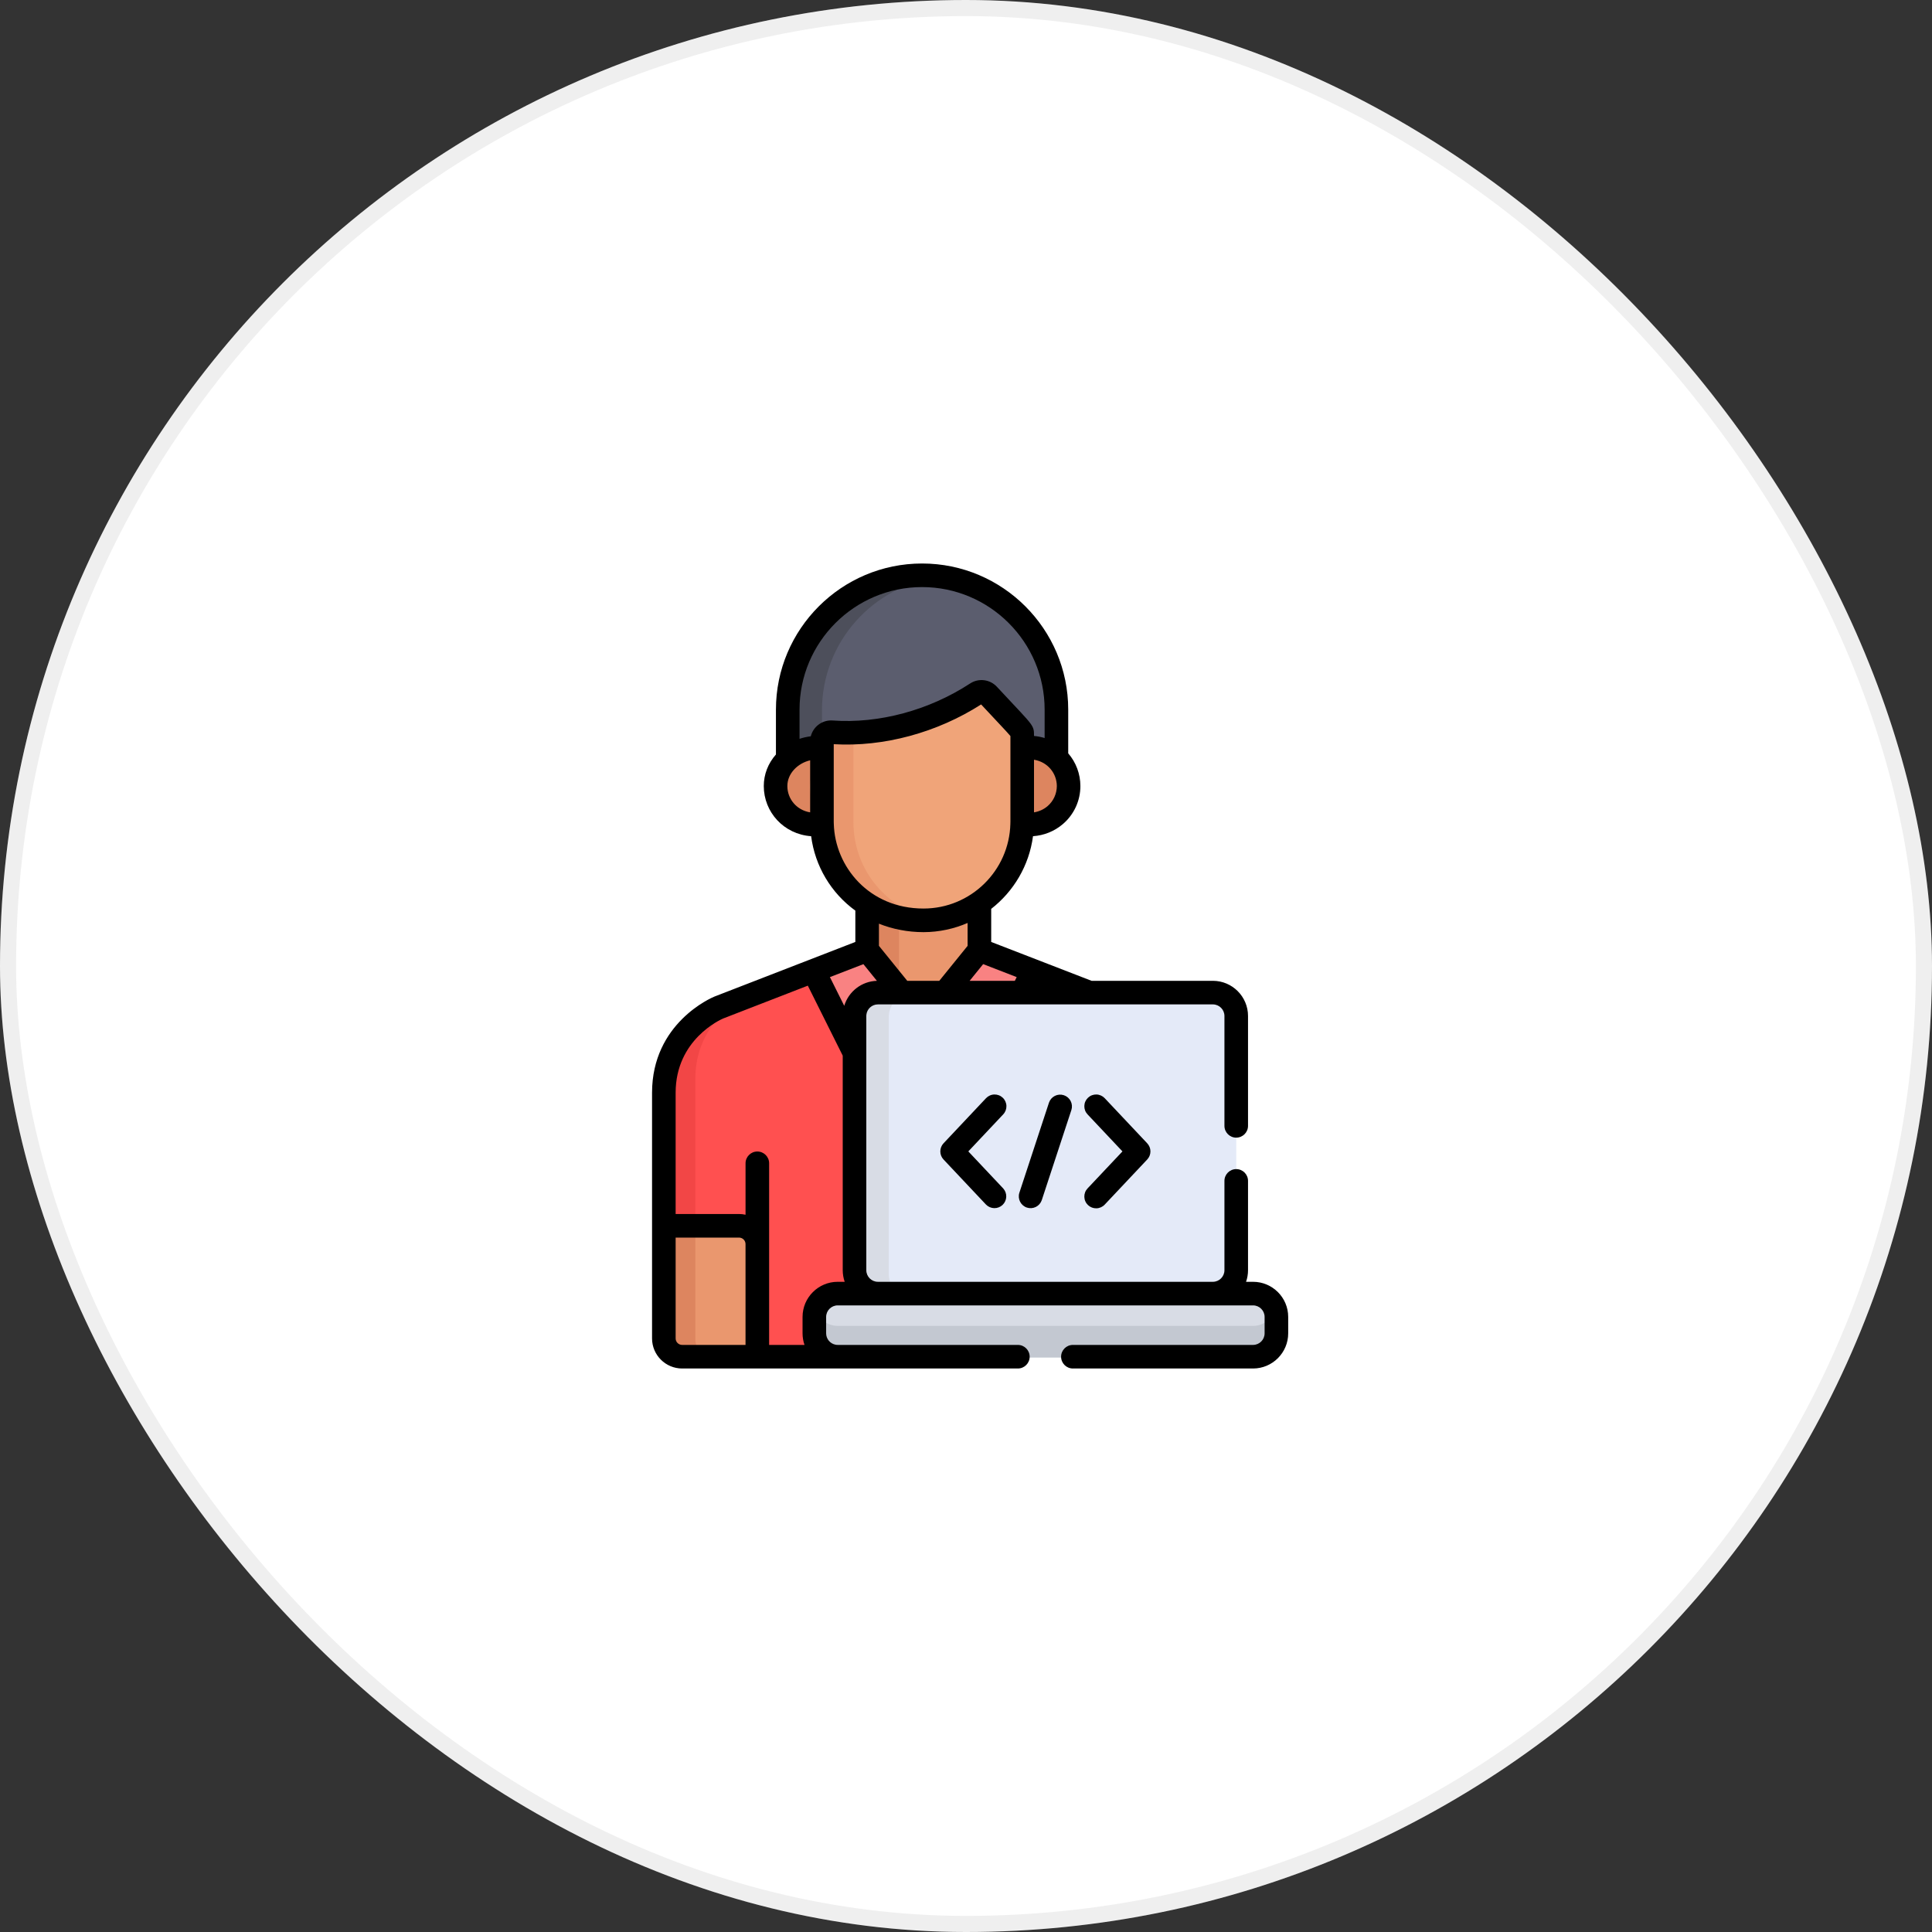
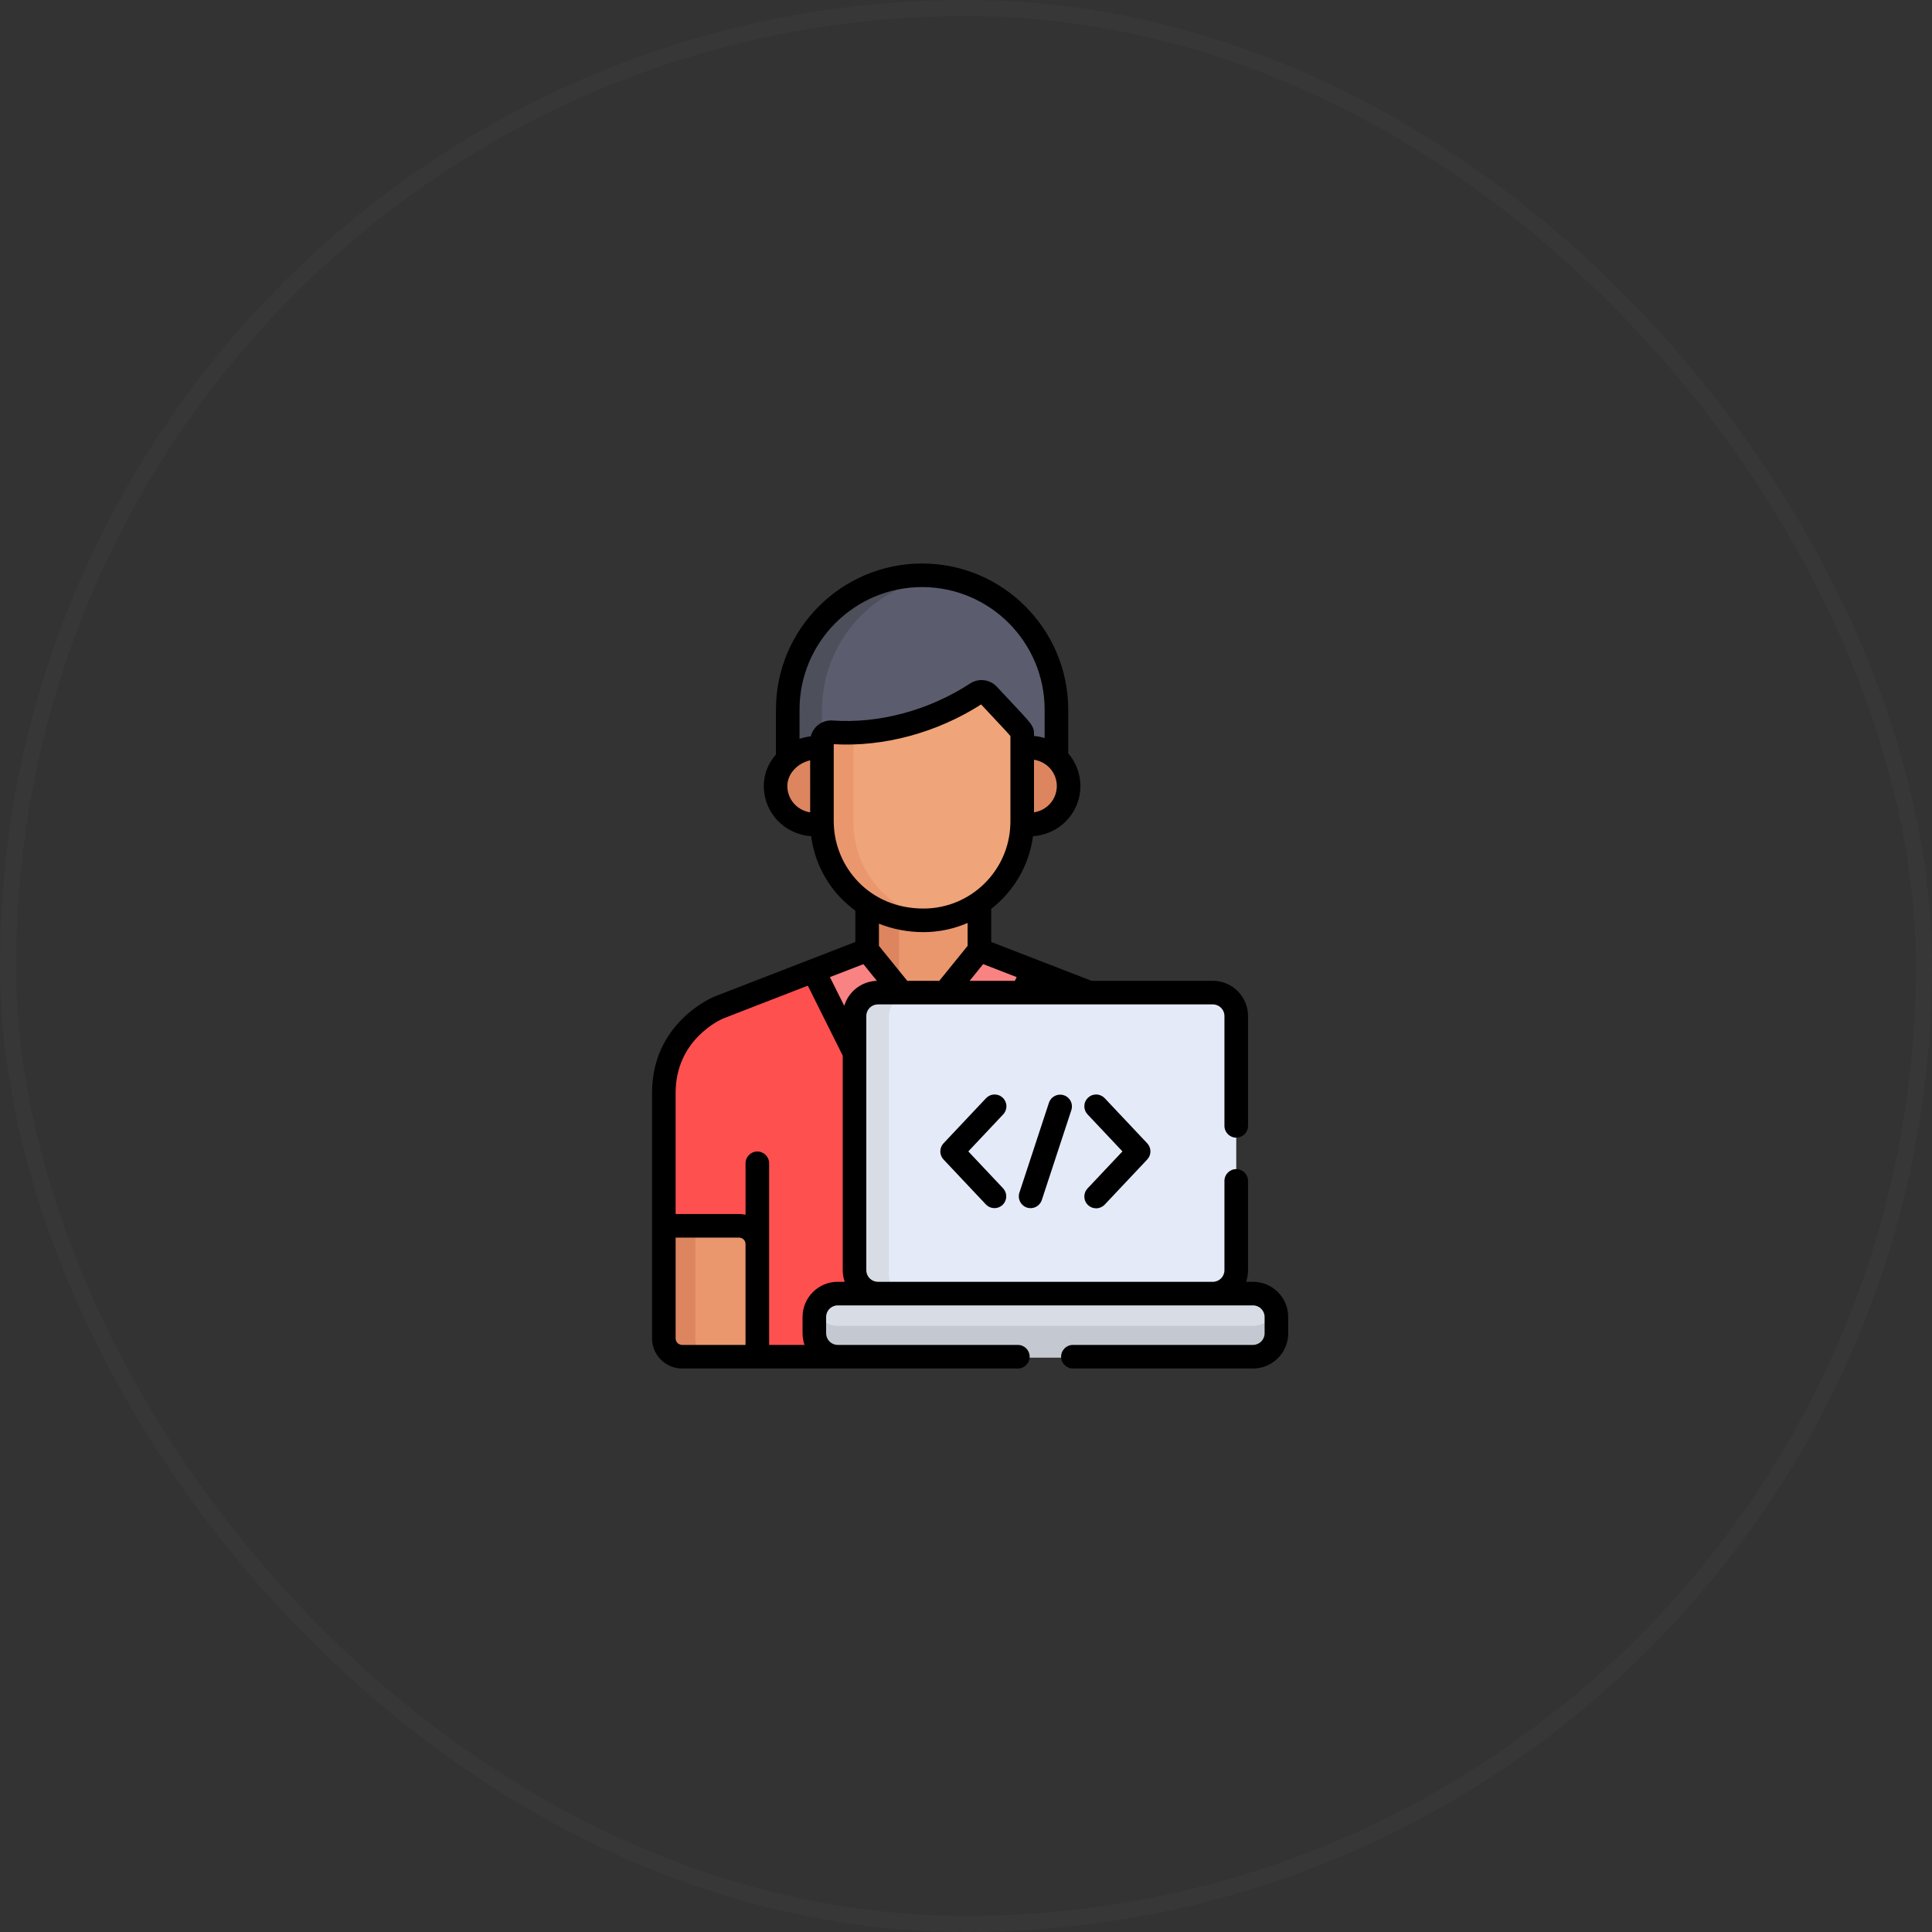
<svg xmlns="http://www.w3.org/2000/svg" width="120" height="120" viewBox="0 0 120 120" fill="none">
  <rect x="0" y="0" width="120" height="120" fill="#333333" stroke="none" />
-   <rect width="120" height="120" rx="60" fill="white" />
  <rect x="0.5" y="0.5" width="119" height="119" rx="59.5" stroke="#636363" stroke-opacity="0.1" />
  <g clip-path="url(#clip0_3315_3766)">
    <path d="M57.362 56.968C56.014 56.968 54.829 56.598 53.86 55.979V59.295L57.347 63.599L60.834 59.295V55.886C59.846 56.568 58.651 56.968 57.362 56.968Z" fill="#EA976E" />
    <path d="M55.842 56.801C55.11 56.635 54.446 56.353 53.86 55.979V59.295L55.842 61.741V56.801Z" fill="#DD855F" />
    <path d="M52.034 84.313V84.194H67.785V77.44C67.785 76.812 68.294 76.303 68.922 76.303H73.471V67.918C73.471 64.029 70.059 62.626 70.059 62.626L60.834 59.053L57.347 63.358L53.86 59.053L44.645 62.626C44.645 62.626 41.234 64.029 41.234 67.918V76.303H45.783C46.41 76.303 46.92 76.812 46.92 77.44V84.313H52.034Z" fill="#FF5050" />
-     <path d="M43.187 67.039C43.187 64.312 44.864 62.808 45.866 62.153L44.645 62.626C44.645 62.626 41.234 64.029 41.234 67.918V76.303H43.187V67.039Z" fill="#F24646" />
    <path d="M57.273 35.778C52.665 35.778 48.929 39.514 48.929 44.123V47.688C49.486 47.171 50.28 46.89 51.054 46.993V46.578C51.054 46.247 51.337 45.986 51.664 46.011C54.89 46.242 58.174 45.217 60.656 43.596C60.769 43.522 60.903 43.491 61.036 43.507C61.169 43.523 61.292 43.586 61.383 43.684C63.506 45.966 63.493 45.877 63.493 46.175V46.992C64.342 46.865 65.095 47.127 65.618 47.613V44.123C65.618 39.514 61.882 35.778 57.273 35.778Z" fill="#5B5D6E" />
    <path d="M51.054 44.123C51.054 39.875 54.23 36.37 58.336 35.848C57.984 35.802 57.629 35.779 57.273 35.778C52.665 35.778 48.929 39.514 48.929 44.123V47.688C49.486 47.171 50.28 46.89 51.054 46.994V44.123Z" fill="#4D4F5B" />
    <path d="M45.904 76.182H41.234V83.177C41.234 83.804 41.743 84.313 42.371 84.313H47.041V77.319C47.04 76.691 46.531 76.182 45.904 76.182Z" fill="#EA976E" />
    <path d="M43.187 83.177V76.182H41.234V83.177C41.234 83.804 41.743 84.313 42.371 84.313H44.324C43.696 84.313 43.187 83.804 43.187 83.177Z" fill="#DD855F" />
    <path d="M63.251 46.508V51.079C63.251 51.129 63.248 51.178 63.247 51.227C64.865 51.472 66.374 50.303 66.374 48.868C66.374 47.429 64.864 46.266 63.251 46.508ZM51.296 51.079V46.51C49.888 46.322 48.173 47.403 48.173 48.868C48.173 50.301 49.679 51.472 51.3 51.227C51.299 51.178 51.296 51.129 51.296 51.079Z" fill="#EA976E" />
    <path d="M65.622 47.23C65.031 46.68 64.157 46.372 63.251 46.508V51.079C63.251 51.129 63.249 51.178 63.248 51.227C64.156 51.365 65.03 51.056 65.622 50.505V47.23ZM51.296 50.708C50.693 50.267 50.297 49.602 50.297 48.868C50.297 48.15 50.71 47.524 51.296 47.095V46.51C49.888 46.322 48.173 47.403 48.173 48.868C48.173 50.301 49.679 51.472 51.3 51.227C51.299 51.178 51.296 51.129 51.296 51.079V50.708Z" fill="#DD855F" />
    <path d="M61.558 65.569L64.165 60.343L60.834 59.053L57.347 63.358L60.747 65.772C61.022 65.967 61.407 65.871 61.558 65.569Z" fill="#F98282" />
    <path d="M53.142 65.569L50.535 60.343L53.865 59.053L57.352 63.358L53.953 65.772C53.677 65.967 53.293 65.871 53.142 65.569Z" fill="#F98282" />
    <path d="M61.383 43.2C61.292 43.102 61.169 43.04 61.036 43.023C60.903 43.007 60.769 43.038 60.656 43.112C58.174 44.734 54.89 45.759 51.664 45.527C51.337 45.502 51.054 45.764 51.054 46.094V51.079C51.054 54.283 53.565 57.21 57.362 57.21C60.743 57.21 63.493 54.46 63.493 51.079V45.691C63.493 45.394 63.506 45.482 61.383 43.2Z" fill="#F0A479" />
    <path d="M53.008 51.079V45.552C52.56 45.566 52.111 45.559 51.664 45.527C51.337 45.502 51.054 45.764 51.054 46.094V51.08C51.054 54.284 53.565 57.21 57.362 57.21C57.682 57.21 57.997 57.185 58.304 57.138C55.079 56.67 53.008 53.989 53.008 51.079Z" fill="#EA976E" />
    <path d="M75.335 61.699H54.529C53.73 61.699 53.077 62.359 53.077 63.166V79.131C53.077 79.938 53.73 80.598 54.529 80.598H75.335C76.133 80.598 76.786 79.938 76.786 79.131V63.166C76.786 62.359 76.133 61.699 75.335 61.699Z" fill="#E4EAF8" />
    <path d="M55.202 79.131V63.165C55.202 62.359 55.855 61.698 56.653 61.698H54.529C53.73 61.698 53.077 62.358 53.077 63.165V79.131C53.077 79.938 53.73 80.598 54.529 80.598H56.653C55.855 80.598 55.202 79.938 55.202 79.131Z" fill="#D8DCE5" />
    <path d="M77.83 80.393H52.033C51.235 80.393 50.581 81.046 50.581 81.844V82.862C50.581 83.66 51.235 84.313 52.033 84.313H77.83C78.628 84.313 79.281 83.66 79.281 82.862V81.844C79.281 81.046 78.629 80.393 77.83 80.393Z" fill="#D8DCE5" />
    <path d="M77.83 82.353H52.033C51.4 82.353 50.859 81.941 50.662 81.373C50.609 81.524 50.582 81.683 50.582 81.844V82.862C50.582 83.66 51.235 84.313 52.033 84.313H77.83C78.629 84.313 79.282 83.66 79.282 82.862V81.844C79.282 81.679 79.252 81.521 79.201 81.373C79.004 81.941 78.464 82.353 77.83 82.353Z" fill="#C3C8D1" />
    <path d="M62.281 68.18C62.211 68.114 62.128 68.062 62.038 68.028C61.949 67.994 61.853 67.978 61.757 67.981C61.66 67.983 61.566 68.005 61.478 68.045C61.39 68.084 61.311 68.14 61.245 68.21L58.604 71.013C58.476 71.149 58.405 71.329 58.405 71.516C58.405 71.703 58.476 71.882 58.604 72.018L61.245 74.821C61.38 74.958 61.562 75.036 61.754 75.04C61.946 75.044 62.131 74.972 62.27 74.841C62.41 74.709 62.492 74.528 62.5 74.337C62.508 74.145 62.44 73.959 62.311 73.816L60.144 71.516L62.311 69.215C62.445 69.074 62.516 68.885 62.511 68.691C62.505 68.497 62.422 68.313 62.281 68.18ZM67.58 74.852C67.721 74.985 67.909 75.056 68.104 75.051C68.298 75.045 68.482 74.962 68.615 74.821L71.256 72.018C71.384 71.882 71.456 71.702 71.456 71.516C71.456 71.329 71.384 71.149 71.256 71.013L68.615 68.21C68.549 68.14 68.47 68.084 68.382 68.045C68.294 68.005 68.2 67.983 68.104 67.981C68.008 67.978 67.912 67.994 67.822 68.028C67.732 68.062 67.65 68.114 67.58 68.18C67.51 68.246 67.453 68.325 67.414 68.412C67.374 68.5 67.353 68.595 67.35 68.691C67.347 68.787 67.363 68.883 67.397 68.973C67.431 69.063 67.483 69.145 67.549 69.215L69.717 71.516L67.549 73.816C67.483 73.886 67.431 73.968 67.397 74.058C67.363 74.148 67.347 74.244 67.35 74.34C67.353 74.436 67.374 74.531 67.414 74.619C67.453 74.707 67.51 74.786 67.58 74.852ZM65.155 68.484L63.313 74.09C63.255 74.273 63.273 74.473 63.361 74.644C63.449 74.815 63.6 74.945 63.783 75.005C63.966 75.065 64.166 75.051 64.338 74.965C64.511 74.879 64.642 74.729 64.705 74.547L66.547 68.941C66.605 68.758 66.588 68.558 66.5 68.387C66.412 68.216 66.26 68.086 66.077 68.026C65.894 67.966 65.695 67.98 65.522 68.066C65.35 68.152 65.218 68.302 65.155 68.484Z" fill="black" />
    <path d="M77.829 79.615H77.395C77.476 79.384 77.517 79.141 77.517 78.896V73.347C77.517 72.942 77.189 72.615 76.784 72.615C76.38 72.615 76.052 72.942 76.052 73.347V78.896C76.052 79.292 75.73 79.615 75.333 79.615H54.527C54.131 79.615 53.808 79.292 53.808 78.896V63.104C53.808 63.079 53.81 63.055 53.812 63.031C53.849 62.669 54.156 62.385 54.527 62.385H75.333C75.73 62.385 76.052 62.708 76.052 63.104V69.929C76.052 70.333 76.38 70.661 76.784 70.661C77.189 70.661 77.517 70.333 77.517 69.929V63.104C77.517 61.9 76.537 60.92 75.333 60.92H67.799L61.565 58.506V56.452C62.956 55.371 63.92 53.767 64.162 51.938C64.856 51.889 65.499 51.63 66.025 51.178C66.364 50.887 66.636 50.525 66.823 50.118C67.009 49.712 67.105 49.27 67.105 48.822C67.105 48.077 66.837 47.355 66.349 46.791V44.077C66.349 39.072 62.277 35 57.272 35C52.267 35 48.195 39.072 48.195 44.077V46.862C47.706 47.416 47.44 48.099 47.44 48.822C47.44 50.443 48.684 51.818 50.381 51.938C50.625 53.802 51.618 55.465 53.127 56.561V58.506L44.38 61.897C44.375 61.899 44.37 61.901 44.366 61.903C44.208 61.968 40.5 63.542 40.5 67.872V83.131C40.5 84.162 41.339 85 42.369 85H63.221C63.626 85 63.954 84.672 63.954 84.268C63.954 83.863 63.626 83.535 63.221 83.535H52.031C51.983 83.535 51.934 83.53 51.887 83.52C51.56 83.453 51.313 83.163 51.313 82.816V81.798C51.313 81.402 51.635 81.08 52.031 81.08H77.829C78.225 81.08 78.547 81.402 78.547 81.798V82.816C78.547 83.213 78.225 83.535 77.829 83.535H66.639C66.235 83.535 65.907 83.863 65.907 84.268C65.907 84.672 66.235 85 66.639 85H77.829C79.033 85 80.012 84.02 80.012 82.816V81.798C80.013 80.594 79.033 79.615 77.829 79.615ZM63.149 60.69L63.034 60.92H60.226L61.066 59.883L63.149 60.69ZM53.627 59.885L54.466 60.921C53.522 60.947 52.71 61.579 52.437 62.472L51.547 60.69L53.627 59.885ZM65.07 50.068C64.83 50.273 64.541 50.405 64.224 50.457V47.188C65.066 47.325 65.64 48.023 65.64 48.822C65.64 49.059 65.59 49.292 65.491 49.507C65.393 49.722 65.249 49.913 65.07 50.068ZM49.66 44.077C49.66 39.88 53.075 36.465 57.272 36.465C61.469 36.465 64.884 39.88 64.884 44.077V45.84C64.669 45.774 64.448 45.732 64.224 45.712C64.224 45.395 64.226 45.242 64.005 44.938C63.76 44.602 63.278 44.118 61.918 42.656L61.918 42.656C61.493 42.199 60.793 42.101 60.254 42.453C57.703 44.12 54.59 44.958 51.718 44.751C51.082 44.703 50.513 45.125 50.36 45.732C50.121 45.76 49.854 45.824 49.66 45.89V44.077H49.66ZM48.904 48.822C48.904 48.039 49.553 47.402 50.32 47.224V50.457C49.469 50.319 48.904 49.615 48.904 48.822ZM51.789 51.169C51.789 51.168 51.789 51.166 51.789 51.164L51.787 51.116C51.787 51.088 51.785 51.061 51.785 51.034V46.223C54.88 46.405 58.198 45.51 60.939 43.754C61.98 44.872 62.575 45.491 62.759 45.717V51.033C62.759 51.059 62.757 51.083 62.757 51.108L62.755 51.163C62.755 51.165 62.756 51.168 62.756 51.17C62.683 54.078 60.299 56.431 57.361 56.431C53.968 56.432 51.859 53.818 51.789 51.169ZM57.361 57.897C58.333 57.897 59.286 57.682 60.1 57.326V58.748L58.341 60.92H56.351L54.592 58.748V57.371C55.427 57.708 56.38 57.897 57.361 57.897ZM42.369 83.535C42.262 83.535 42.159 83.492 42.083 83.416C42.007 83.341 41.965 83.238 41.965 83.131V76.869H45.902C46.009 76.869 46.112 76.912 46.188 76.987C46.264 77.063 46.306 77.166 46.306 77.273V83.535H42.369ZM52.031 79.615C50.827 79.615 49.848 80.594 49.848 81.798V82.816C49.848 83.064 49.891 83.311 49.969 83.535H47.772V72.254C47.772 71.85 47.444 71.522 47.039 71.522C46.635 71.522 46.307 71.85 46.307 72.254V75.449C46.174 75.419 46.038 75.404 45.902 75.404H41.965V67.872C41.965 64.574 44.748 63.333 44.918 63.26L50.175 61.221L52.343 65.567V78.896C52.344 79.141 52.385 79.383 52.465 79.615H52.031Z" fill="black" />
  </g>
  <defs>
    <clipPath id="clip0_3315_3766">
      <rect width="50" height="50" fill="white" transform="translate(35 35)" />
    </clipPath>
  </defs>
</svg>